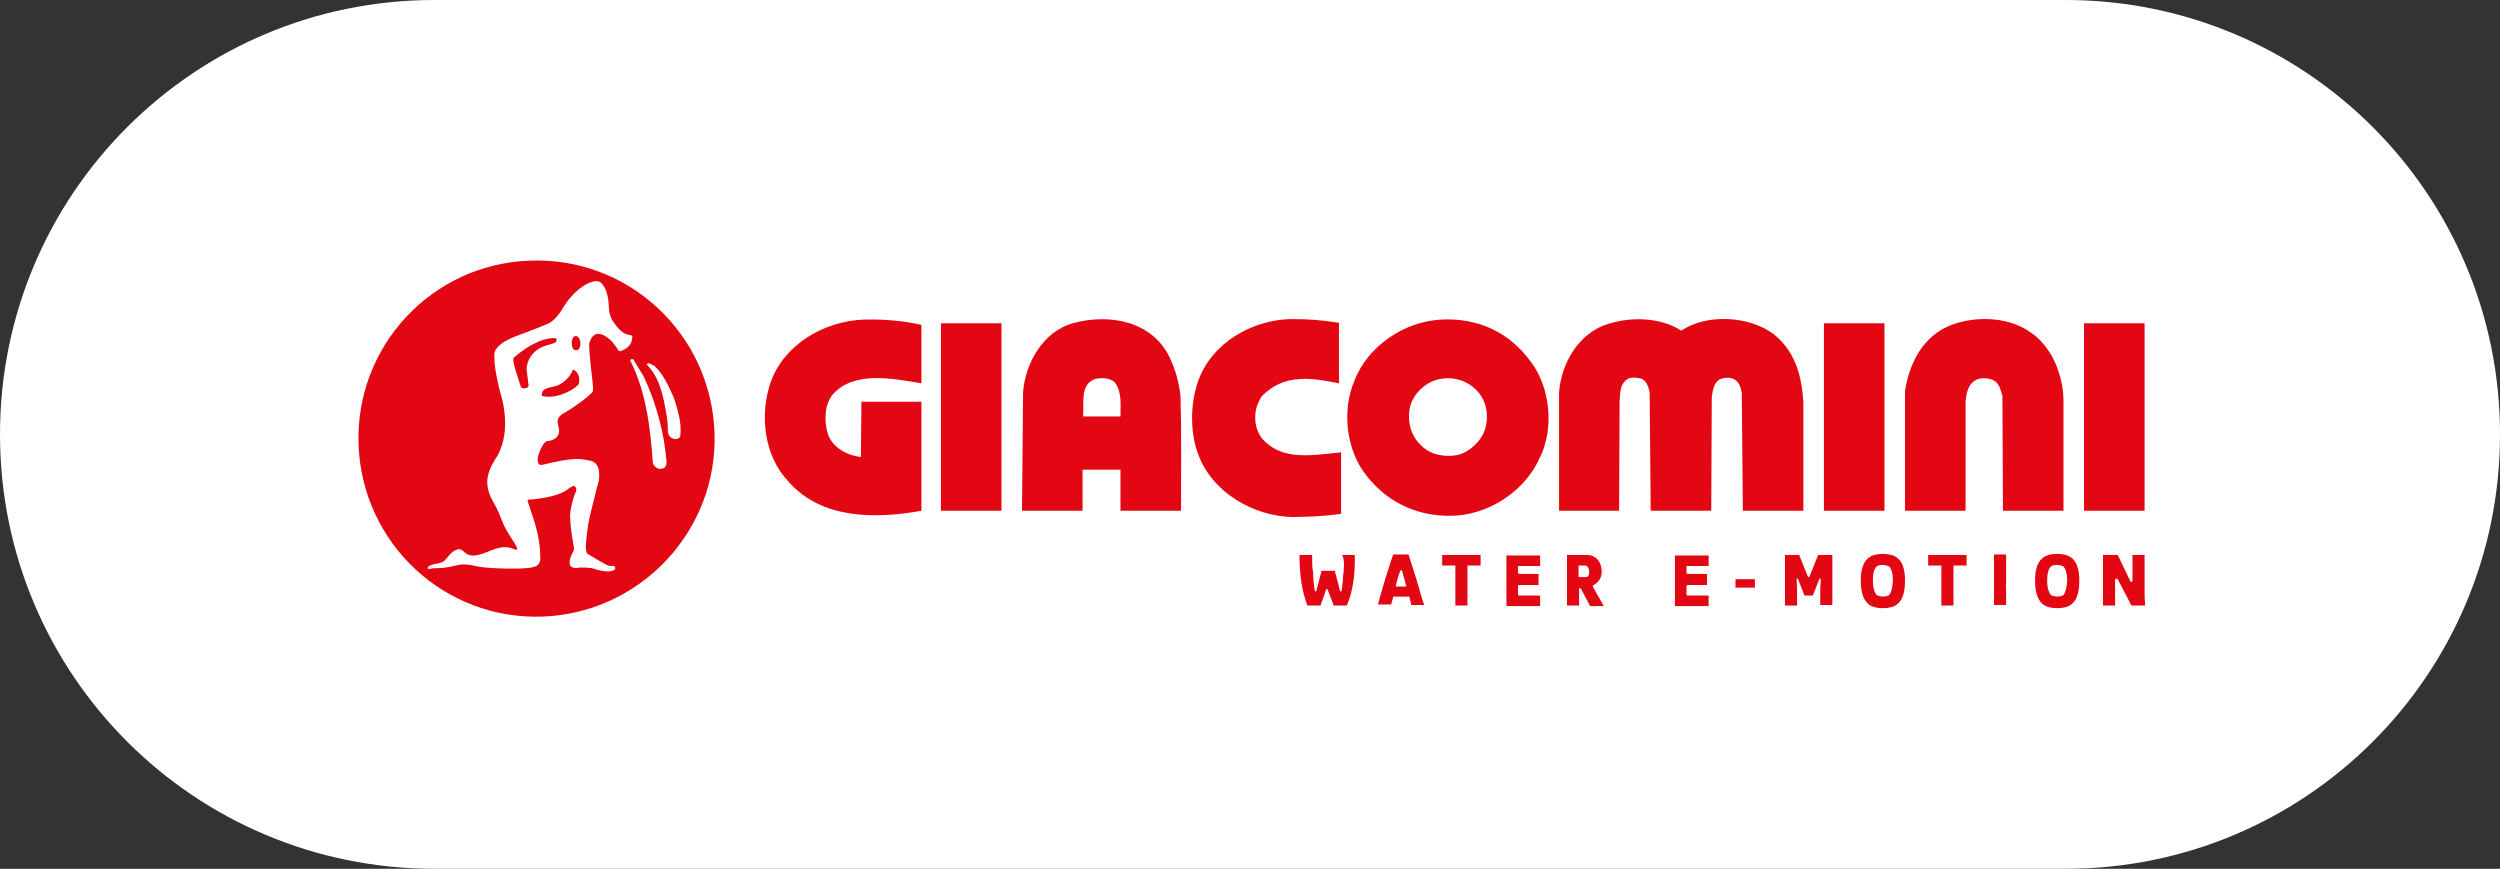
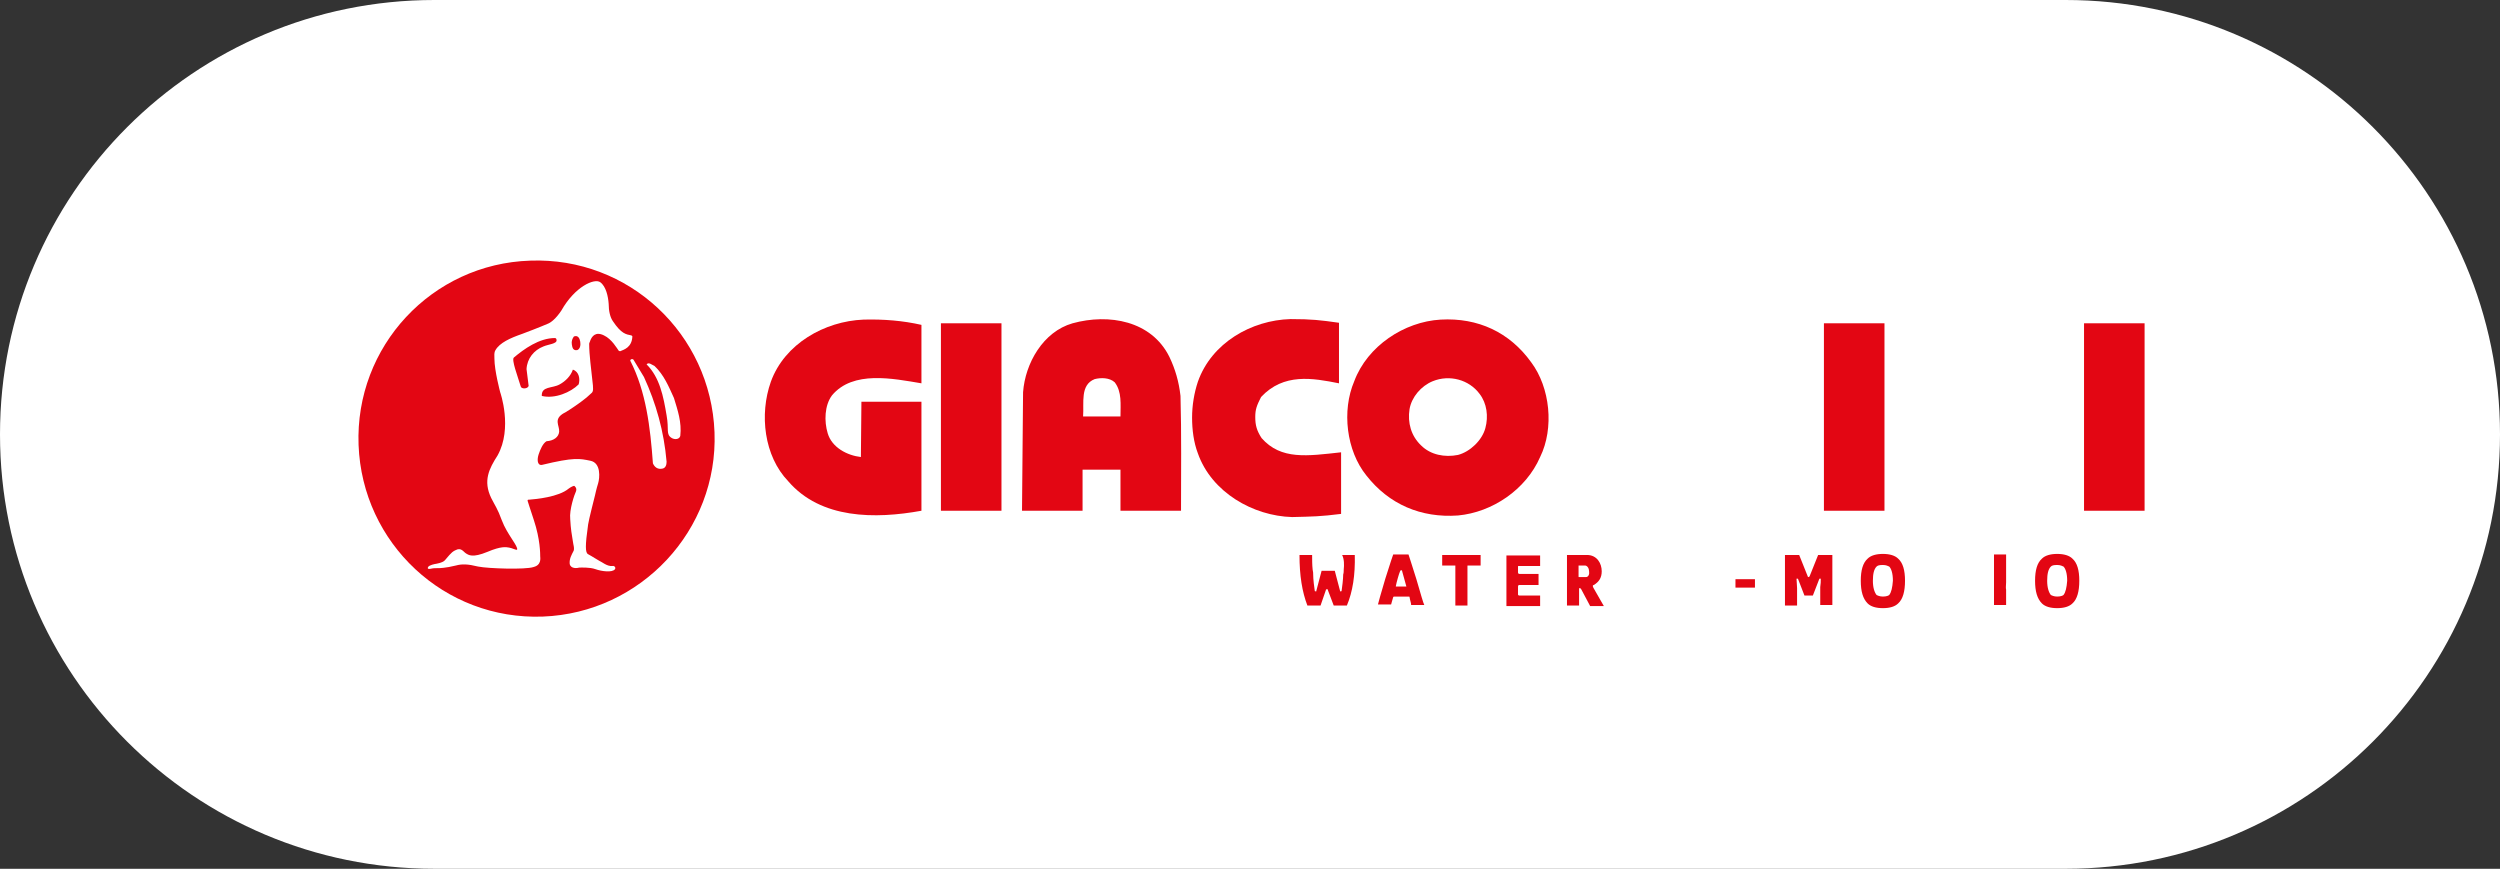
<svg xmlns="http://www.w3.org/2000/svg" xmlns:xlink="http://www.w3.org/1999/xlink" version="1.1" id="Capa_1" x="0px" y="0px" viewBox="0 0 474.8 165" style="enable-background:new 0 0 474.8 165;" xml:space="preserve">
  <rect x="0" y="0" width="474.8" height="165" fill="#333333" stroke="none" />
  <style type="text/css">
	.st0{fill:#FFFFFF;}
	.st1{clip-path:url(#SVGID_00000164486337379468165840000001638068300076567732_);fill:#E30613;}
	
		.st2{clip-path:url(#SVGID_00000164486337379468165840000001638068300076567732_);fill-rule:evenodd;clip-rule:evenodd;fill:#E30613;}
	
		.st3{clip-path:url(#SVGID_00000164486337379468165840000001638068300076567732_);fill-rule:evenodd;clip-rule:evenodd;fill:#FFFFFF;}
	.st4{clip-path:url(#SVGID_00000164486337379468165840000001638068300076567732_);fill:#FFFFFF;}
</style>
  <path class="st0" d="M82.5,0h309.8c45.6,0,82.5,36.9,82.5,82.5l0,0c0,45.6-36.9,82.5-82.5,82.5H82.5C36.9,165,0,128.1,0,82.5l0,0  C0,36.9,36.9,0,82.5,0z" />
  <g>
    <defs>
      <rect id="SVGID_1_" x="67.4" y="48.8" width="340" height="68.9" />
    </defs>
    <clipPath id="SVGID_00000133489386548363474240000010958638044761563793_">
      <use xlink:href="#SVGID_1_" style="overflow:visible;" />
    </clipPath>
    <path style="clip-path:url(#SVGID_00000133489386548363474240000010958638044761563793_);fill:#E30613;" d="M175,61.7v11.1   c-5.4-0.9-13-2.5-17,2.3c-1.4,1.9-1.5,4.9-0.8,7.2c0.8,2.7,3.7,4.2,6.3,4.5l0.1-10.5H175v20.7c-8.8,1.6-19.1,1.6-25.3-5.6   c-4.6-4.8-5.5-12.7-3.3-18.9C149,65.3,156.6,61,164,60.7C167.8,60.6,171.5,60.9,175,61.7" />
    <rect x="178.7" y="61.4" style="clip-path:url(#SVGID_00000133489386548363474240000010958638044761563793_);fill:#E30613;" width="11.5" height="35.6" />
-     <path style="clip-path:url(#SVGID_00000133489386548363474240000010958638044761563793_);fill:#E30613;" d="M319.3,62.8   c4.9-3.3,13-2.8,17.6,0.7c4.1,3.3,5.3,8,5.6,12.9V97H331l-0.2-22.4c-0.2-1-0.5-2.1-1.5-2.6c-0.8-0.4-2-0.3-2.8,0.1   c-1.1,0.8-1.2,2.1-1.4,3.3L325,97h-11.5l-0.2-22.5c-0.2-1-0.6-2.2-1.6-2.6c-0.9-0.2-2.2-0.4-2.9,0.3c-1.1,0.9-1.1,2.4-1.2,3.8   l-0.1,21h-11.4l0-22.5c0.4-5.5,3.8-11.4,9.4-13C309.9,60.1,315.5,60.3,319.3,62.8" />
    <rect x="346.4" y="61.4" style="clip-path:url(#SVGID_00000133489386548363474240000010958638044761563793_);fill:#E30613;" width="11.5" height="35.6" />
-     <path style="clip-path:url(#SVGID_00000133489386548363474240000010958638044761563793_);fill:#E30613;" d="M389.9,68   c1.2,2.4,1.9,5,2,7.8V97h-11.5l-0.1-21.8c-0.3-1-0.5-2.1-1.4-2.8c-0.9-0.6-2.3-0.7-3.3-0.4c-1.9,0.8-2.2,2.8-2.3,4.5l0,20.5h-11.5   V74.3c0.7-4.7,2.9-9.6,7.5-12c4.7-2.4,11.9-2.4,16.3,0.8C387.5,64.3,388.9,66.2,389.9,68" />
    <rect x="395.8" y="61.4" style="clip-path:url(#SVGID_00000133489386548363474240000010958638044761563793_);fill:#E30613;" width="11.5" height="35.6" />
    <path style="clip-path:url(#SVGID_00000133489386548363474240000010958638044761563793_);fill-rule:evenodd;clip-rule:evenodd;fill:#E30613;" d="   M290.8,68.8c3.6,4.8,4.4,12.5,1.7,18c-2.7,6.2-9.1,10.5-15.6,11.1c-7,0.5-13.1-2.1-17.4-7.6c-3.8-4.7-4.7-12.3-2.3-17.9   c2.5-6.7,9.5-11.3,16.4-11.7C280.7,60.3,286.7,63.1,290.8,68.8 M281,74.8c1.4,1.8,1.7,4.3,1.1,6.5c-0.6,2.3-2.9,4.5-5.2,5.1   c-2.5,0.5-5.2,0-7-1.8c-1.9-1.8-2.6-4.3-2.2-6.9c0.4-2.3,2.2-4.4,4.4-5.3C275.3,71.1,279,72.1,281,74.8" />
    <path style="clip-path:url(#SVGID_00000133489386548363474240000010958638044761563793_);fill-rule:evenodd;clip-rule:evenodd;fill:#E30613;" d="   M211.7,72.6c1.4,1.8,1.1,4.2,1.1,6.5h-7.1c0.2-2.6-0.6-6,2.2-7.1C209.1,71.7,210.7,71.7,211.7,72.6 M222.1,67.8   c1.1,2.3,1.8,4.7,2.1,7.4c0.2,7.2,0.1,14.6,0.1,21.8h-11.5v-7.8h-7.2V97h-11.5l0.2-22.5c0.4-5.5,3.8-11.5,9.4-13.1   C210.6,59.5,218.7,60.9,222.1,67.8" />
    <path style="clip-path:url(#SVGID_00000133489386548363474240000010958638044761563793_);fill:#E30613;" d="M238.4,79.2   c0,1.6,0.3,2.6,1.2,4c3.7,4.2,8.7,3.4,15.1,2.7v11.7c-4,0.5-5.3,0.5-9.3,0.6c-7.4-0.2-15.3-4.7-17.9-12.1c-0.8-2.1-1.1-4.5-1.1-6.8   c0-2.3,0.4-4.7,1.1-6.8c2.6-7.4,10.2-11.7,17.6-11.9c4,0,5.7,0.2,9.2,0.7l0,11.5c-5-1-10.5-2-14.8,2.6   C238.7,77,238.4,77.7,238.4,79.2" />
    <path style="clip-path:url(#SVGID_00000133489386548363474240000010958638044761563793_);fill:#E30613;" d="M135.7,82.1   c-0.7-18.7-16.3-33.3-35-32.6c-18.7,0.6-33.3,16.3-32.6,35c0.7,18.7,16.3,33.3,35,32.6C121.7,116.4,136.4,100.7,135.7,82.1" />
    <path style="clip-path:url(#SVGID_00000133489386548363474240000010958638044761563793_);fill:#E30613;" d="M348,105.4h-2.7l-1.6,4   c-0.1,0.2-0.2,0.2-0.2,0.2c-0.1,0-0.2-0.1-0.2-0.2l-1.6-4h-2.7c0,1.2,0,2.2,0,3.2c0,0.5,0,0.9,0,1.4c0,0.9,0,1.4,0,1.9   c0,0.8,0,1.5,0,3.1h2.3c0-1,0-1.6,0-2.5c0-0.2,0-0.5,0-0.8c0-0.6-0.1-1.3-0.1-1.7c0,0,0-0.1,0-0.1c0,0,0.1,0,0.1,0l0.1,0   c0,0,0.1,0,0.1,0.1l1.2,3.1h1.6l1.2-3.1c0,0,0-0.1,0.1-0.1l0.1,0c0,0,0.1,0,0.1,0c0,0,0,0,0,0.1c0,0.4,0,0.9-0.1,1.5   c0,0.3,0,0.6,0,0.9c0,0.7,0,1.2,0,1.9c0,0.2,0,0.4,0,0.6h2.3c0-1.6,0-2.3,0-3.1c0-0.5,0-1.1,0-1.9c0-0.5,0-0.9,0-1.4   C348,107.6,348,106.6,348,105.4" />
-     <path style="clip-path:url(#SVGID_00000133489386548363474240000010958638044761563793_);fill:#E30613;" d="M320.4,113   c-0.1,0-0.1,0-0.1-0.1c0-0.2,0-0.3,0-0.5c0-0.3,0-0.6,0-1c0-0.3,0.2-0.3,0.3-0.3l3.6,0v-2.1h-3.6c-0.2,0-0.3-0.1-0.3-0.3   c0-0.2,0-0.5,0-0.7c0-0.1,0-0.3,0-0.4c0-0.1,0-0.1,0.1-0.1h1.2c0.6,0,2.4,0,2.9,0v-2c-0.4,0-2.1,0-3.5,0c-1.4,0-2.6,0-2.9,0   c0,1.2,0,2.2,0,3.2c0,0.5,0,0.9,0,1.4c0,0.9,0,1.4,0,1.9c0,0.8,0,1.4,0,3.1c0.4,0,1.6,0,2.9,0c1.4,0,3.1,0,3.5,0v-2   c-0.5,0-2.3,0-2.9,0H320.4z" />
    <rect x="329.6" y="110" style="clip-path:url(#SVGID_00000133489386548363474240000010958638044761563793_);fill:#E30613;" width="3.7" height="1.6" />
    <path style="clip-path:url(#SVGID_00000133489386548363474240000010958638044761563793_);fill:#E30613;" d="M360.5,106.1   c-0.6-0.6-1.6-0.9-2.9-0.9c-1.3,0-2.3,0.3-2.9,0.9c-0.9,0.8-1.3,2.2-1.3,4.2c0,2,0.4,3.4,1.3,4.3c0.6,0.6,1.6,0.9,2.9,0.9   c1.3,0,2.3-0.3,2.9-0.9c0.9-0.8,1.3-2.3,1.3-4.3C361.8,108.3,361.4,106.9,360.5,106.1 M358.8,113L358.8,113   c-0.1,0.1-0.5,0.3-1.2,0.3c-0.6,0-1-0.2-1.2-0.3c-0.4-0.5-0.7-1.4-0.7-2.7c0-1.3,0.2-2.2,0.7-2.7c0.2-0.2,0.5-0.3,1.2-0.3   c0.6,0,1,0.2,1.2,0.3c0.4,0.4,0.7,1.3,0.7,2.7C359.4,111.6,359.2,112.5,358.8,113" />
-     <path style="clip-path:url(#SVGID_00000133489386548363474240000010958638044761563793_);fill:#E30613;" d="M393.6,106.1   c-0.6-0.6-1.6-0.9-2.9-0.9c-1.3,0-2.3,0.3-2.9,0.9c-0.9,0.8-1.3,2.2-1.3,4.2c0,2,0.4,3.4,1.3,4.3c0.6,0.6,1.6,0.9,2.9,0.9   c1.3,0,2.3-0.3,2.9-0.9c0.9-0.8,1.3-2.3,1.3-4.3C394.9,108.3,394.5,106.9,393.6,106.1 M391.9,113L391.9,113   c-0.1,0.1-0.5,0.3-1.2,0.3c-0.6,0-1-0.2-1.2-0.3c-0.4-0.5-0.7-1.4-0.7-2.7c0-1.3,0.2-2.2,0.7-2.7c0.2-0.2,0.5-0.3,1.2-0.3   c0.6,0,1,0.2,1.2,0.3c0.4,0.4,0.7,1.3,0.7,2.7C392.5,111.6,392.3,112.5,391.9,113" />
-     <path style="clip-path:url(#SVGID_00000133489386548363474240000010958638044761563793_);fill:#E30613;" d="M366.2,105.4v2   c0.3,0,1.4,0,2.4,0c0,0,0.1,0,0.1,0c0,0,0,0,0,0.1v2.4c0,0.9,0,1.4,0,2c0,0.8,0,1.4,0,3.1h2.3c0-1.3,0-2.4,0-3.4c0-0.3,0-0.7,0-1   c0-0.9,0-1.5,0-2c0-0.4,0-0.7,0-1.1c0-0.1,0-0.1,0.1-0.1c1,0,2.1,0,2.4,0v-2c-0.5,0-2.7,0-4.2,0   C367.9,105.4,366.6,105.4,366.2,105.4" />
+     <path style="clip-path:url(#SVGID_00000133489386548363474240000010958638044761563793_);fill:#E30613;" d="M393.6,106.1   c-0.6-0.6-1.6-0.9-2.9-0.9c-1.3,0-2.3,0.3-2.9,0.9c-0.9,0.8-1.3,2.2-1.3,4.2c0,2,0.4,3.4,1.3,4.3c0.6,0.6,1.6,0.9,2.9,0.9   c1.3,0,2.3-0.3,2.9-0.9c0.9-0.8,1.3-2.3,1.3-4.3C394.9,108.3,394.5,106.9,393.6,106.1 M391.9,113c-0.1,0.1-0.5,0.3-1.2,0.3c-0.6,0-1-0.2-1.2-0.3c-0.4-0.5-0.7-1.4-0.7-2.7c0-1.3,0.2-2.2,0.7-2.7c0.2-0.2,0.5-0.3,1.2-0.3   c0.6,0,1,0.2,1.2,0.3c0.4,0.4,0.7,1.3,0.7,2.7C392.5,111.6,392.3,112.5,391.9,113" />
    <path style="clip-path:url(#SVGID_00000133489386548363474240000010958638044761563793_);fill:#E30613;" d="M381,110.6   c0-1,0-1.7,0-2.3c0-0.8,0-1.5,0-3h-2.3c0,1,0,2.1,0,3.1c0,0.5,0,1,0,1.5c0,1,0,1.6,0,2.2c0,0.7,0,1.4,0,2.8h2.3c0-1,0-1.9,0-2.9   C380.9,111.6,381,111.1,381,110.6" />
-     <path style="clip-path:url(#SVGID_00000133489386548363474240000010958638044761563793_);fill:#E30613;" d="M407.3,112.5v-2   c0-1,0-1.5,0-2.1c0-0.7,0-1.4,0-3h-2.3c0,0.4,0,0.9,0,1.5c0,0.7,0,1.5,0,2.1c0,0.2,0,0.4,0,0.6c0,0.2,0,0.5,0,0.7   c0,0.1-0.1,0.2-0.2,0.2c-0.1,0-0.2,0-0.2-0.1l-2.4-5h-2.8c0,0.7,0,1.1,0,1.5c0,0.4,0,0.7,0,1c0,0.2,0,0.4,0,0.7c0,0.4,0,0.8,0,1.4   c0,0.9,0,1.4,0,1.9c0,0.8,0,1.5,0,3.1h2.3c0-0.4,0-0.9,0-1.5c0-0.7,0-1.5,0-2.1c0-0.2,0-0.4,0-0.6c0-0.2,0-0.5,0-0.7   c0-0.1,0.1-0.2,0.2-0.2c0.1,0,0.2,0,0.3,0.1l2.6,5h2.6C407.3,113.5,407.3,113,407.3,112.5" />
    <path style="clip-path:url(#SVGID_00000133489386548363474240000010958638044761563793_);fill:#E30613;" d="M273.9,105.4v2   c0.3,0,1.4,0,2.4,0c0,0,0.1,0,0.1,0c0,0,0,0,0,0.1v2.4c0,0.9,0,1.4,0,2c0,0.8,0,1.4,0,3.1h2.3c0-1.3,0-2.4,0-3.4c0-0.3,0-0.7,0-1   c0-0.9,0-1.5,0-2c0-0.4,0-0.7,0-1.1c0-0.1,0-0.1,0.1-0.1c1,0,2.1,0,2.4,0v-2c-0.5,0-2.7,0-4.2,0   C275.6,105.4,274.3,105.4,273.9,105.4" />
    <path style="clip-path:url(#SVGID_00000133489386548363474240000010958638044761563793_);fill:#E30613;" d="M255.2,108.2   c0,0.3,0,0.6-0.1,0.9c0,0.9-0.2,2.4-0.3,3.1c0,0,0,0.1-0.1,0.1l-0.1,0c0,0-0.1,0-0.1,0c0,0,0,0,0-0.1c-0.1-0.4-0.4-1.5-0.5-1.9   l-0.5-1.9h-2.5l-0.5,1.9c-0.1,0.4-0.4,1.5-0.5,1.9c0,0,0,0.1,0,0.1c0,0-0.1,0-0.1,0l-0.1,0c0,0-0.1,0-0.1-0.1   c-0.1-0.6-0.3-2.2-0.3-3.1c0-0.2,0-0.5-0.1-0.9c-0.1-0.9-0.1-2-0.1-2.8h-2.4c0,3.9,0.5,7,1.5,9.6h2.5l1-2.9c0-0.1,0.1-0.2,0.2-0.2   c0.2,0,0.2,0.1,0.2,0.2l1.1,2.9h2.5c1.1-2.6,1.6-5.8,1.5-9.6h-2.4C255.3,106.2,255.3,107.3,255.2,108.2" />
    <path style="clip-path:url(#SVGID_00000133489386548363474240000010958638044761563793_);fill:#E30613;" d="M269,110   c-1-3.2-1.4-4.4-1.5-4.7h-2.9c-0.1,0.3-0.5,1.4-1.5,4.6c-0.9,3-1.3,4.5-1.4,4.9h2.5c0.1-0.3,0.2-0.8,0.4-1.4c0,0,0.1-0.1,0.1-0.1   h2.9c0,0,0.1,0,0.1,0.1l0.1,0.5c0.1,0.4,0.2,0.7,0.2,1h2.5C270.3,114.5,269.9,113.1,269,110 M267.1,111.4   C267,111.4,267,111.4,267.1,111.4l-1.9,0c0,0-0.1,0-0.1,0c0,0,0-0.1,0-0.1c0.1-0.6,0.6-2.4,0.8-2.8c0.1-0.2,0.1-0.2,0.2-0.2   c0.1,0,0.2,0,0.2,0.2C266.4,108.9,266.9,110.7,267.1,111.4C267.1,111.3,267.1,111.4,267.1,111.4" />
    <path style="clip-path:url(#SVGID_00000133489386548363474240000010958638044761563793_);fill:#E30613;" d="M288.4,113   c-0.1,0-0.1,0-0.1-0.1c0-0.2,0-0.3,0-0.5c0-0.3,0-0.6,0-1c0-0.3,0.2-0.3,0.3-0.3l3.6,0v-2.1h-3.6c-0.2,0-0.3-0.1-0.3-0.3   c0-0.2,0-0.5,0-0.7c0-0.1,0-0.3,0-0.4c0-0.1,0-0.1,0.1-0.1h1.2c0.6,0,2.4,0,2.9,0v-2c-0.4,0-2.1,0-3.5,0c-1.4,0-2.6,0-2.9,0   c0,1.2,0,2.2,0,3.2c0,0.5,0,0.9,0,1.4c0,0.9,0,1.4,0,1.9c0,0.8,0,1.4,0,3.1c0.4,0,1.6,0,2.9,0c1.4,0,3.1,0,3.5,0v-2   c-0.5,0-2.3,0-2.9,0H288.4z" />
    <path style="clip-path:url(#SVGID_00000133489386548363474240000010958638044761563793_);fill:#E30613;" d="M302.6,111.6   c0-0.1-0.1-0.2-0.1-0.3c0-0.1,0.1-0.2,0.2-0.2l0,0c1-0.6,1.5-1.4,1.5-2.6c0-1.5-0.9-3.1-2.8-3.1h-3.8c0,1.2,0,2.2,0,3.2   c0,0.5,0,0.9,0,1.4c0,0.9,0,1.4,0,1.9c0,0.8,0,1.5,0,3.1h2.3c0-0.8,0-1.3,0-1.7c0-0.6,0-1,0-1.5c0-0.1,0-0.1,0.1-0.1h0h0   c0.2,0,0.2,0.1,0.3,0.2l1.7,3.2h2.6L302.6,111.6z M301.2,109.6c0,0-0.4,0-0.8,0c-0.2,0-0.4,0-0.5,0c-0.1,0-0.1,0-0.1-0.1   c0-0.3,0-0.7,0-1c0-0.4,0-0.7,0-1c0,0,0-0.1,0-0.1c0,0,0,0,0.1,0h1.1c0.5,0,0.8,0.6,0.8,1.1C301.9,109,301.7,109.6,301.2,109.6" />
    <path style="clip-path:url(#SVGID_00000133489386548363474240000010958638044761563793_);fill-rule:evenodd;clip-rule:evenodd;fill:#FFFFFF;" d="   M128,75.6c0.7,2.3,1.5,4.6,1.2,7.2c-0.2,0.7-1.1,0.7-1.6,0.4c-1.2-0.7-0.5-1.6-1-4.3c-0.6-3.6-1.3-7.2-3.8-9.7   c0.4-0.5,1,0.1,1.5,0.3C126.1,71.2,127,73.4,128,75.6 M122.3,71.6c2.3,5,3.8,10.3,4.3,16.1c0,0.6-0.2,1.2-0.8,1.3   c-0.9,0.2-1.5-0.3-1.8-1c-0.5-6.9-1.3-13.6-4.3-19.5c0-0.3,0.4-0.4,0.6-0.2L122.3,71.6z" />
    <path style="clip-path:url(#SVGID_00000133489386548363474240000010958638044761563793_);fill:#FFFFFF;" d="M120.1,63.9   c0,0,0-0.1-0.2-0.2c-1-0.2-1.9-0.3-3.5-2.7c-0.5-0.7-0.8-1.9-0.8-3.3c-0.1-1.4-0.5-3.3-1.6-4.1c-1.1-0.8-4.8,0.8-7.4,5.4   c-1,1.5-2,2.3-2.6,2.5c0,0-1.6,0.7-4.8,1.9c-2.3,0.8-4.3,1.7-5.1,3.1c-0.3,0.5-0.2,1-0.2,1.6c0,2.3,1.1,6.4,1.1,6.4s2.4,6.8-0.5,12   c-1.6,2.5-2.8,4.8-1.2,8.1c0.7,1.4,1.2,2,2,4.2c1,2.7,3.2,5,2.9,5.6c-0.2,0.1-0.9-0.3-1.5-0.4c-0.6-0.1-1.5-0.3-4.1,0.8   c-2.9,1.2-3.6,0.6-4.1,0.3c-0.5-0.3-0.9-1.2-2-0.6c-0.4,0.2-0.6,0.2-2,1.9c-0.4,0.5-1.8,0.7-1.8,0.7s-1.2,0.2-1.4,0.6   c-0.2,0.4,0.2,0.4,0.6,0.3c0.4-0.1,0.9-0.1,1.5-0.1c0,0,1.2,0,3.2-0.5c1.1-0.3,2.2-0.3,4.2,0.2c2,0.4,9,0.6,10.5,0.1   c0.3-0.1,1.5-0.3,1.3-2c0-0.5,0-3.3-1.2-6.9c-0.8-2.4-1.1-3.4-1.2-3.7c0-0.1,0-0.2,0.2-0.2c0.1,0,0.1,0,0.1,0   c1.3-0.1,5.6-0.5,7.5-2.1c0.4-0.3,1-0.6,1.1-0.5c0.1,0.1,0.5,0.4,0.3,1c-0.3,0.6-1.3,3.5-1.1,5.3c0.1,1.9,0.3,3,0.5,4.2   c0,0.2,0.1,0.4,0.1,0.6c0.1,0.4,0.2,1,0,1.3c0,0,0,0,0,0c-0.3,0.6-0.8,1.4-0.7,2.4c0.2,1,1.5,0.8,1.8,0.7c0.3,0,2-0.1,3.1,0.3   c1.1,0.4,3.2,0.7,3.7,0c0.2-0.3-0.1-0.7-0.5-0.6c-1,0.1-2-0.8-2.5-1c-0.4-0.2-1.1-0.7-2.2-1.3c-0.4-0.4-0.5-1.4,0.1-5.6   c0.1-0.8,1.3-5.5,1.3-5.5s0.3-1.4,0.6-2.3c0.3-1,0.6-3.9-1.5-4.3c-2-0.4-3-0.7-9.2,0.8c-0.9,0.1-0.9-1.1-0.6-2   c0.3-0.9,0.8-2.1,1.5-2.5c1.4-0.1,2.3-0.8,2.4-1.8c0.1-1.2-1.2-2.4,1-3.6c0,0,0.1,0,0.2-0.1c0.7-0.4,2.8-1.8,4-2.8   c0.1-0.1,0.9-0.8,1-0.9c0.3-0.3,0.3-0.8,0.1-2.4c-0.2-1.9-0.6-4.9-0.6-6.8c0-0.1,0-0.3,0.1-0.4c0,0,0,0,0,0c0-0.1,0.1-0.2,0.1-0.3   v0c0.3-0.8,1-1.8,2.6-1c1.5,0.7,2.5,2.5,2.8,2.9c0,0,0,0,0,0c0,0,0.1,0.1,0.3,0.1C118.5,66.4,120,66,120.1,63.9L120.1,63.9z    M100,70.1l0.4,3.2c-0.2,0.6-1.4,0.6-1.5,0.1c-0.6-2-1.8-5.1-1.3-5.5c1.9-1.6,4.8-3.7,7.8-3.7c0,0,0.3,0,0.3,0.4   c0.1,0.7-1.6,0.8-2.5,1.2C101.4,66.5,100.1,68.1,100,70.1 M109.9,73c-1.5,1.5-4.5,2.8-7,2.2c-0.1-1.9,2-1.4,3.4-2.2   c1.1-0.6,2.1-1.6,2.5-2.8C110,70.6,110.2,72,109.9,73 M109.6,66.5c-0.8,0.1-0.9-0.5-1-1.1c-0.1-0.6,0.1-1.1,0.4-1.5   c0.8-0.3,1.1,0.4,1.2,1C110.3,65.5,110.2,66.3,109.6,66.5" />
  </g>
</svg>